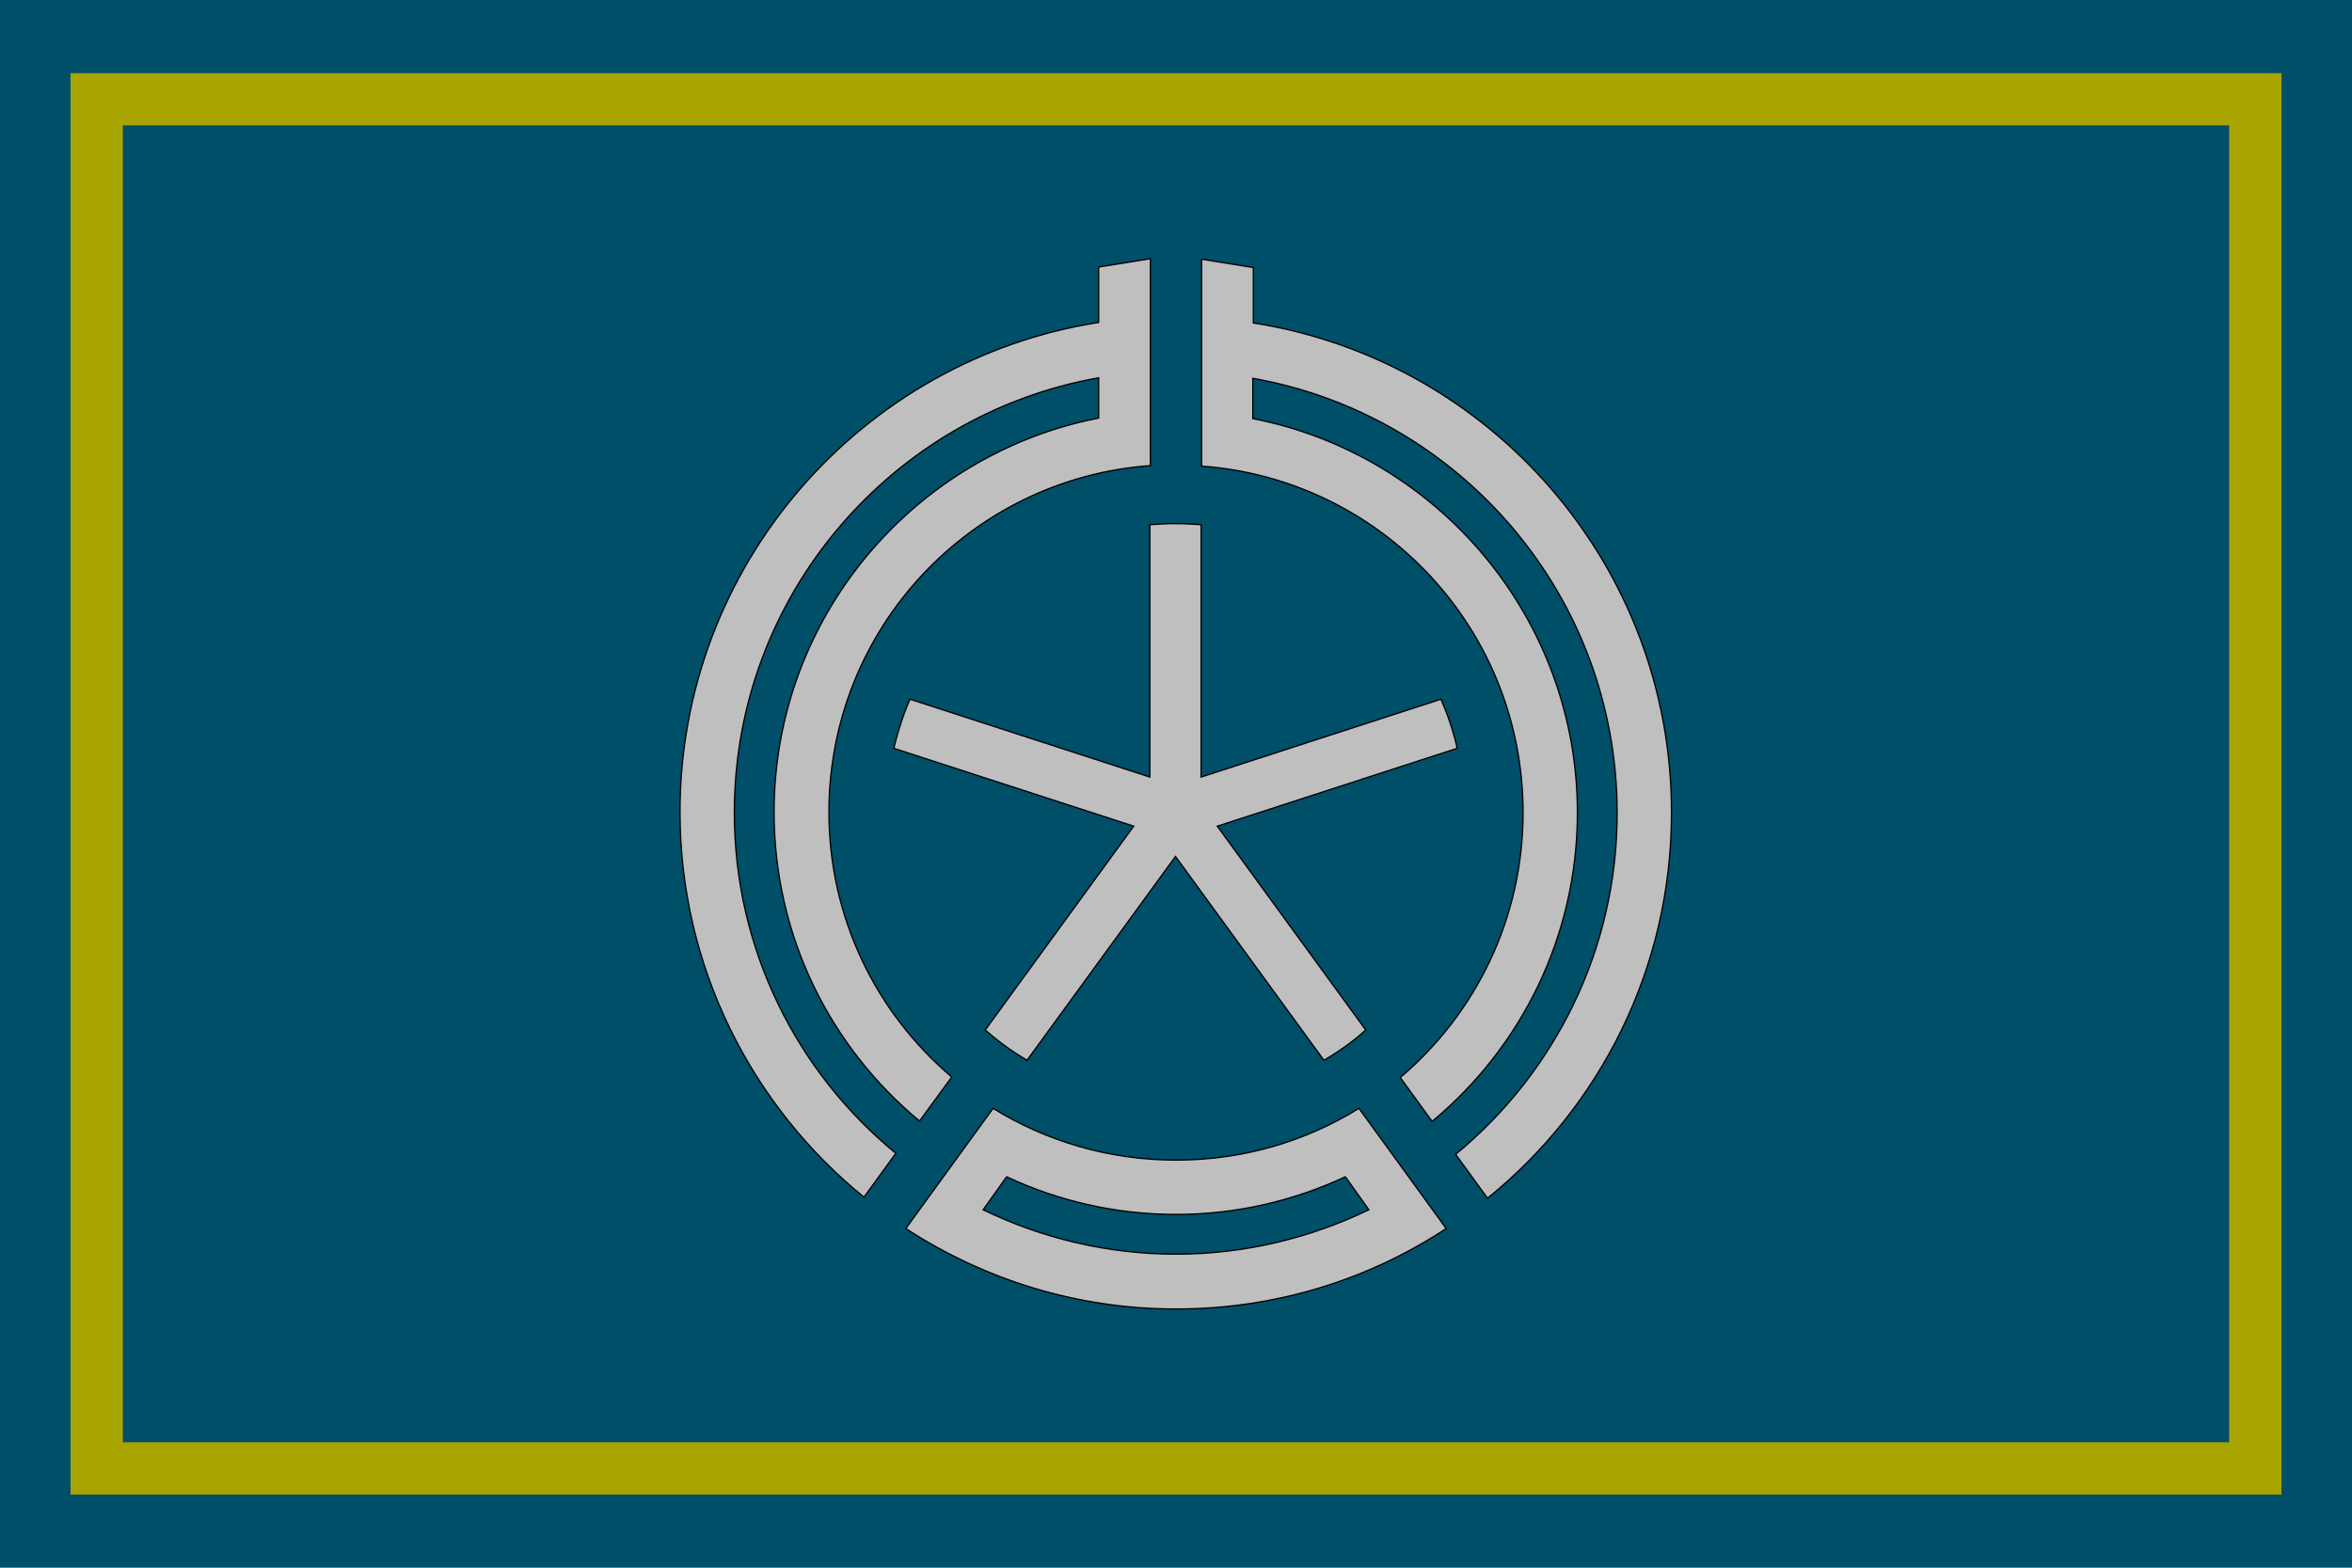
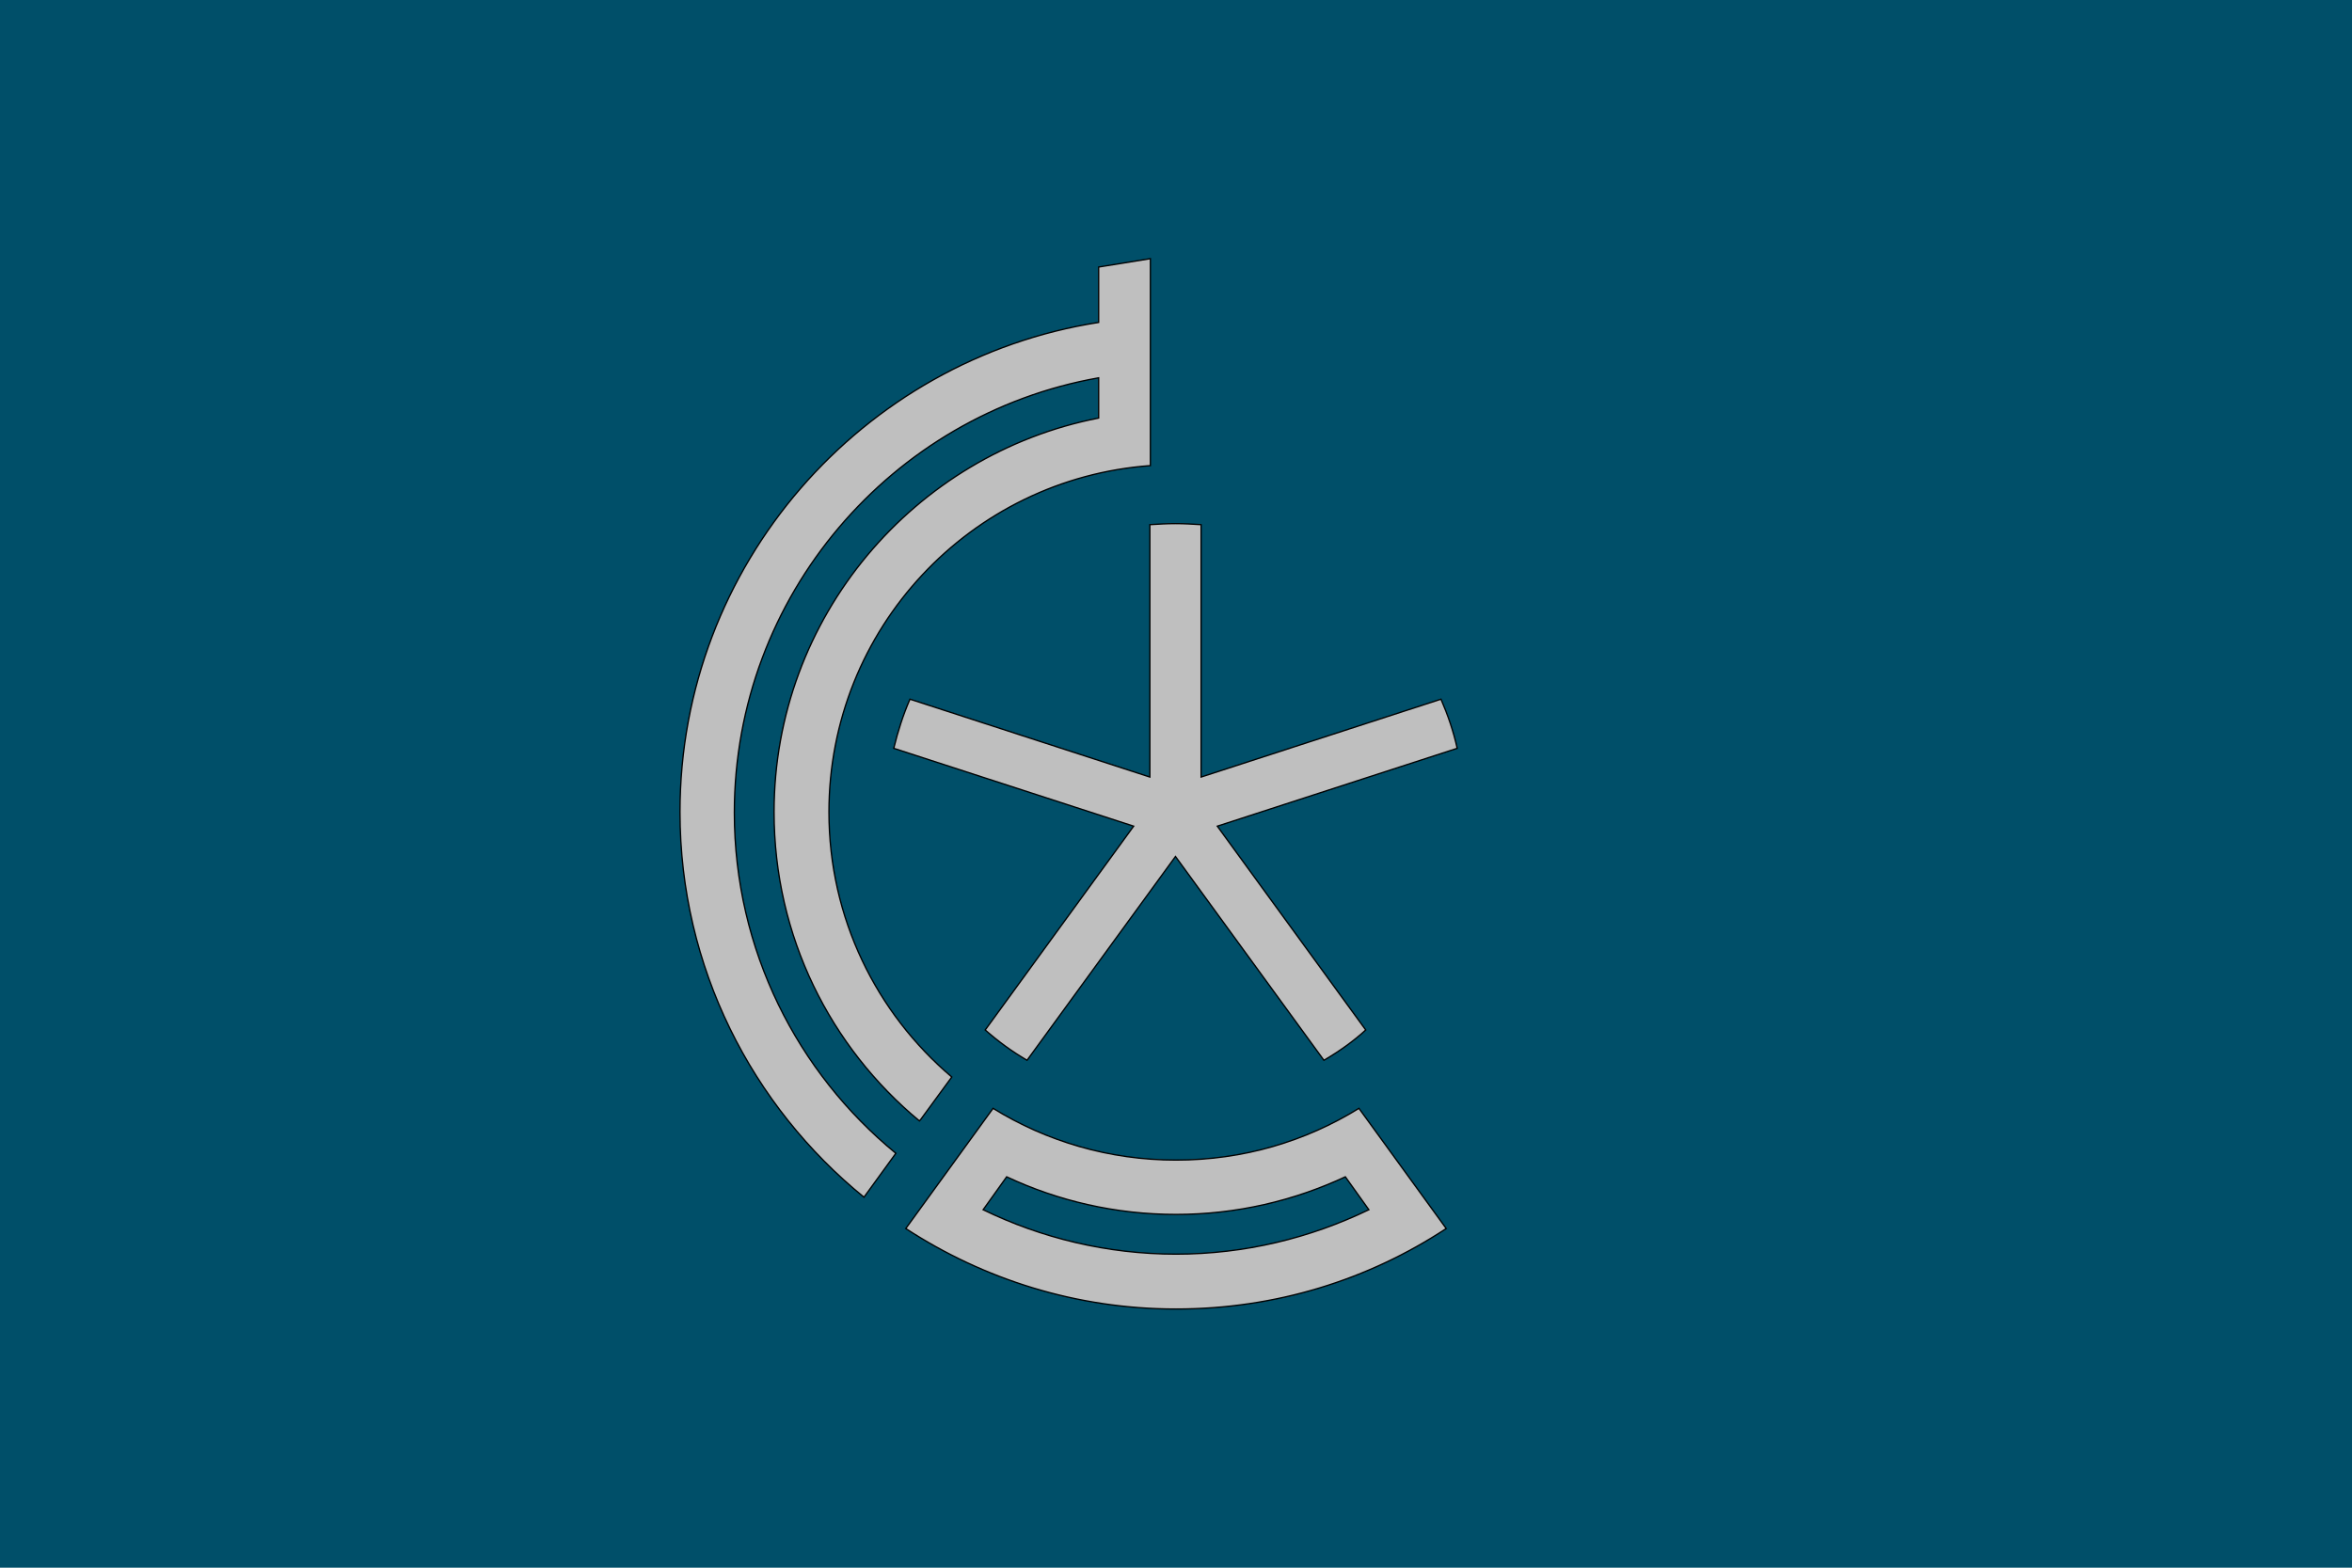
<svg xmlns="http://www.w3.org/2000/svg" version="1.1" id="Layer_2" x="0px" y="0px" viewBox="0 0 450 300" style="enable-background:new 0 0 450 300;" xml:space="preserve">
  <style type="text/css">
	.st0{fill:#004F69;}
	.st1{fill:none;stroke:#A8A400;stroke-width:10;stroke-miterlimit:10;}
	.st2{fill:#BFBFBF;stroke:#000000;stroke-width:0.25;stroke-miterlimit:10;}
</style>
  <rect class="st0" width="450" height="300" />
-   <rect x="18.5" y="19" class="st1" width="413" height="262" />
  <g>
    <path class="st2" d="M260,212.1c-10.2,6.3-22.1,9.9-35,9.9c-12.8,0-24.8-3.6-35-9.9l-16.7,23c14.9,9.7,32.6,15.4,51.7,15.4   c19.1,0,36.8-5.6,51.7-15.4L260,212.1z M188.1,231.5l4.5-6.3c9.8,4.6,20.8,7.2,32.4,7.2c11.6,0,22.5-2.6,32.4-7.2l4.5,6.3   c-11.2,5.4-23.7,8.5-36.9,8.5C211.8,240,199.2,236.9,188.1,231.5z" />
    <path class="st2" d="M140.5,155.5c0-41.5,30.1-76.2,69.7-83.2v7.7c-35.3,6.9-62.1,38.1-62.1,75.4c0,23.8,10.8,45,27.8,59.1l0.2-0.2   l6-8.2c-14.4-12.2-23.5-30.4-23.5-50.7c0-35.1,27.1-63.8,61.5-66.3l0-39.6l-9.9,1.6v10.6c-45.3,7.1-80.1,46.4-80.1,93.7   c0,29.7,13.8,56.3,35.2,73.7l6.1-8.4C152.6,205.3,140.5,181.8,140.5,155.5z" />
-     <path class="st2" d="M239.8,61.8V51.2l-9.9-1.6l0,39.6c34.4,2.5,61.5,31.2,61.5,66.3c0,20.3-9.1,38.5-23.5,50.7l6.1,8.4   c17-14.1,27.8-35.4,27.8-59.1c0-37.3-26.8-68.5-62.1-75.4v-7.7c39.6,7,69.7,41.6,69.7,83.2c0,26.3-12.1,49.8-30.9,65.3l6.1,8.4   c21.5-17.4,35.2-44,35.2-73.7C319.9,108.2,285.1,68.9,239.8,61.8z" />
    <path class="st2" d="M261.3,197.1l-28.4-39l45.9-14.9c-0.7-3.2-1.8-6.4-3.1-9.4l-45.9,14.9v-48.3c-1.6-0.1-3.3-0.2-4.9-0.2   s-3.3,0.1-4.9,0.2v48.3l-45.9-14.9c-1.3,3-2.3,6.1-3.1,9.4l45.9,14.9l-28.4,39c2.5,2.2,5.1,4.1,8,5.8l28.4-39l28.4,39   C256.2,201.2,258.9,199.3,261.3,197.1z" />
  </g>
</svg>